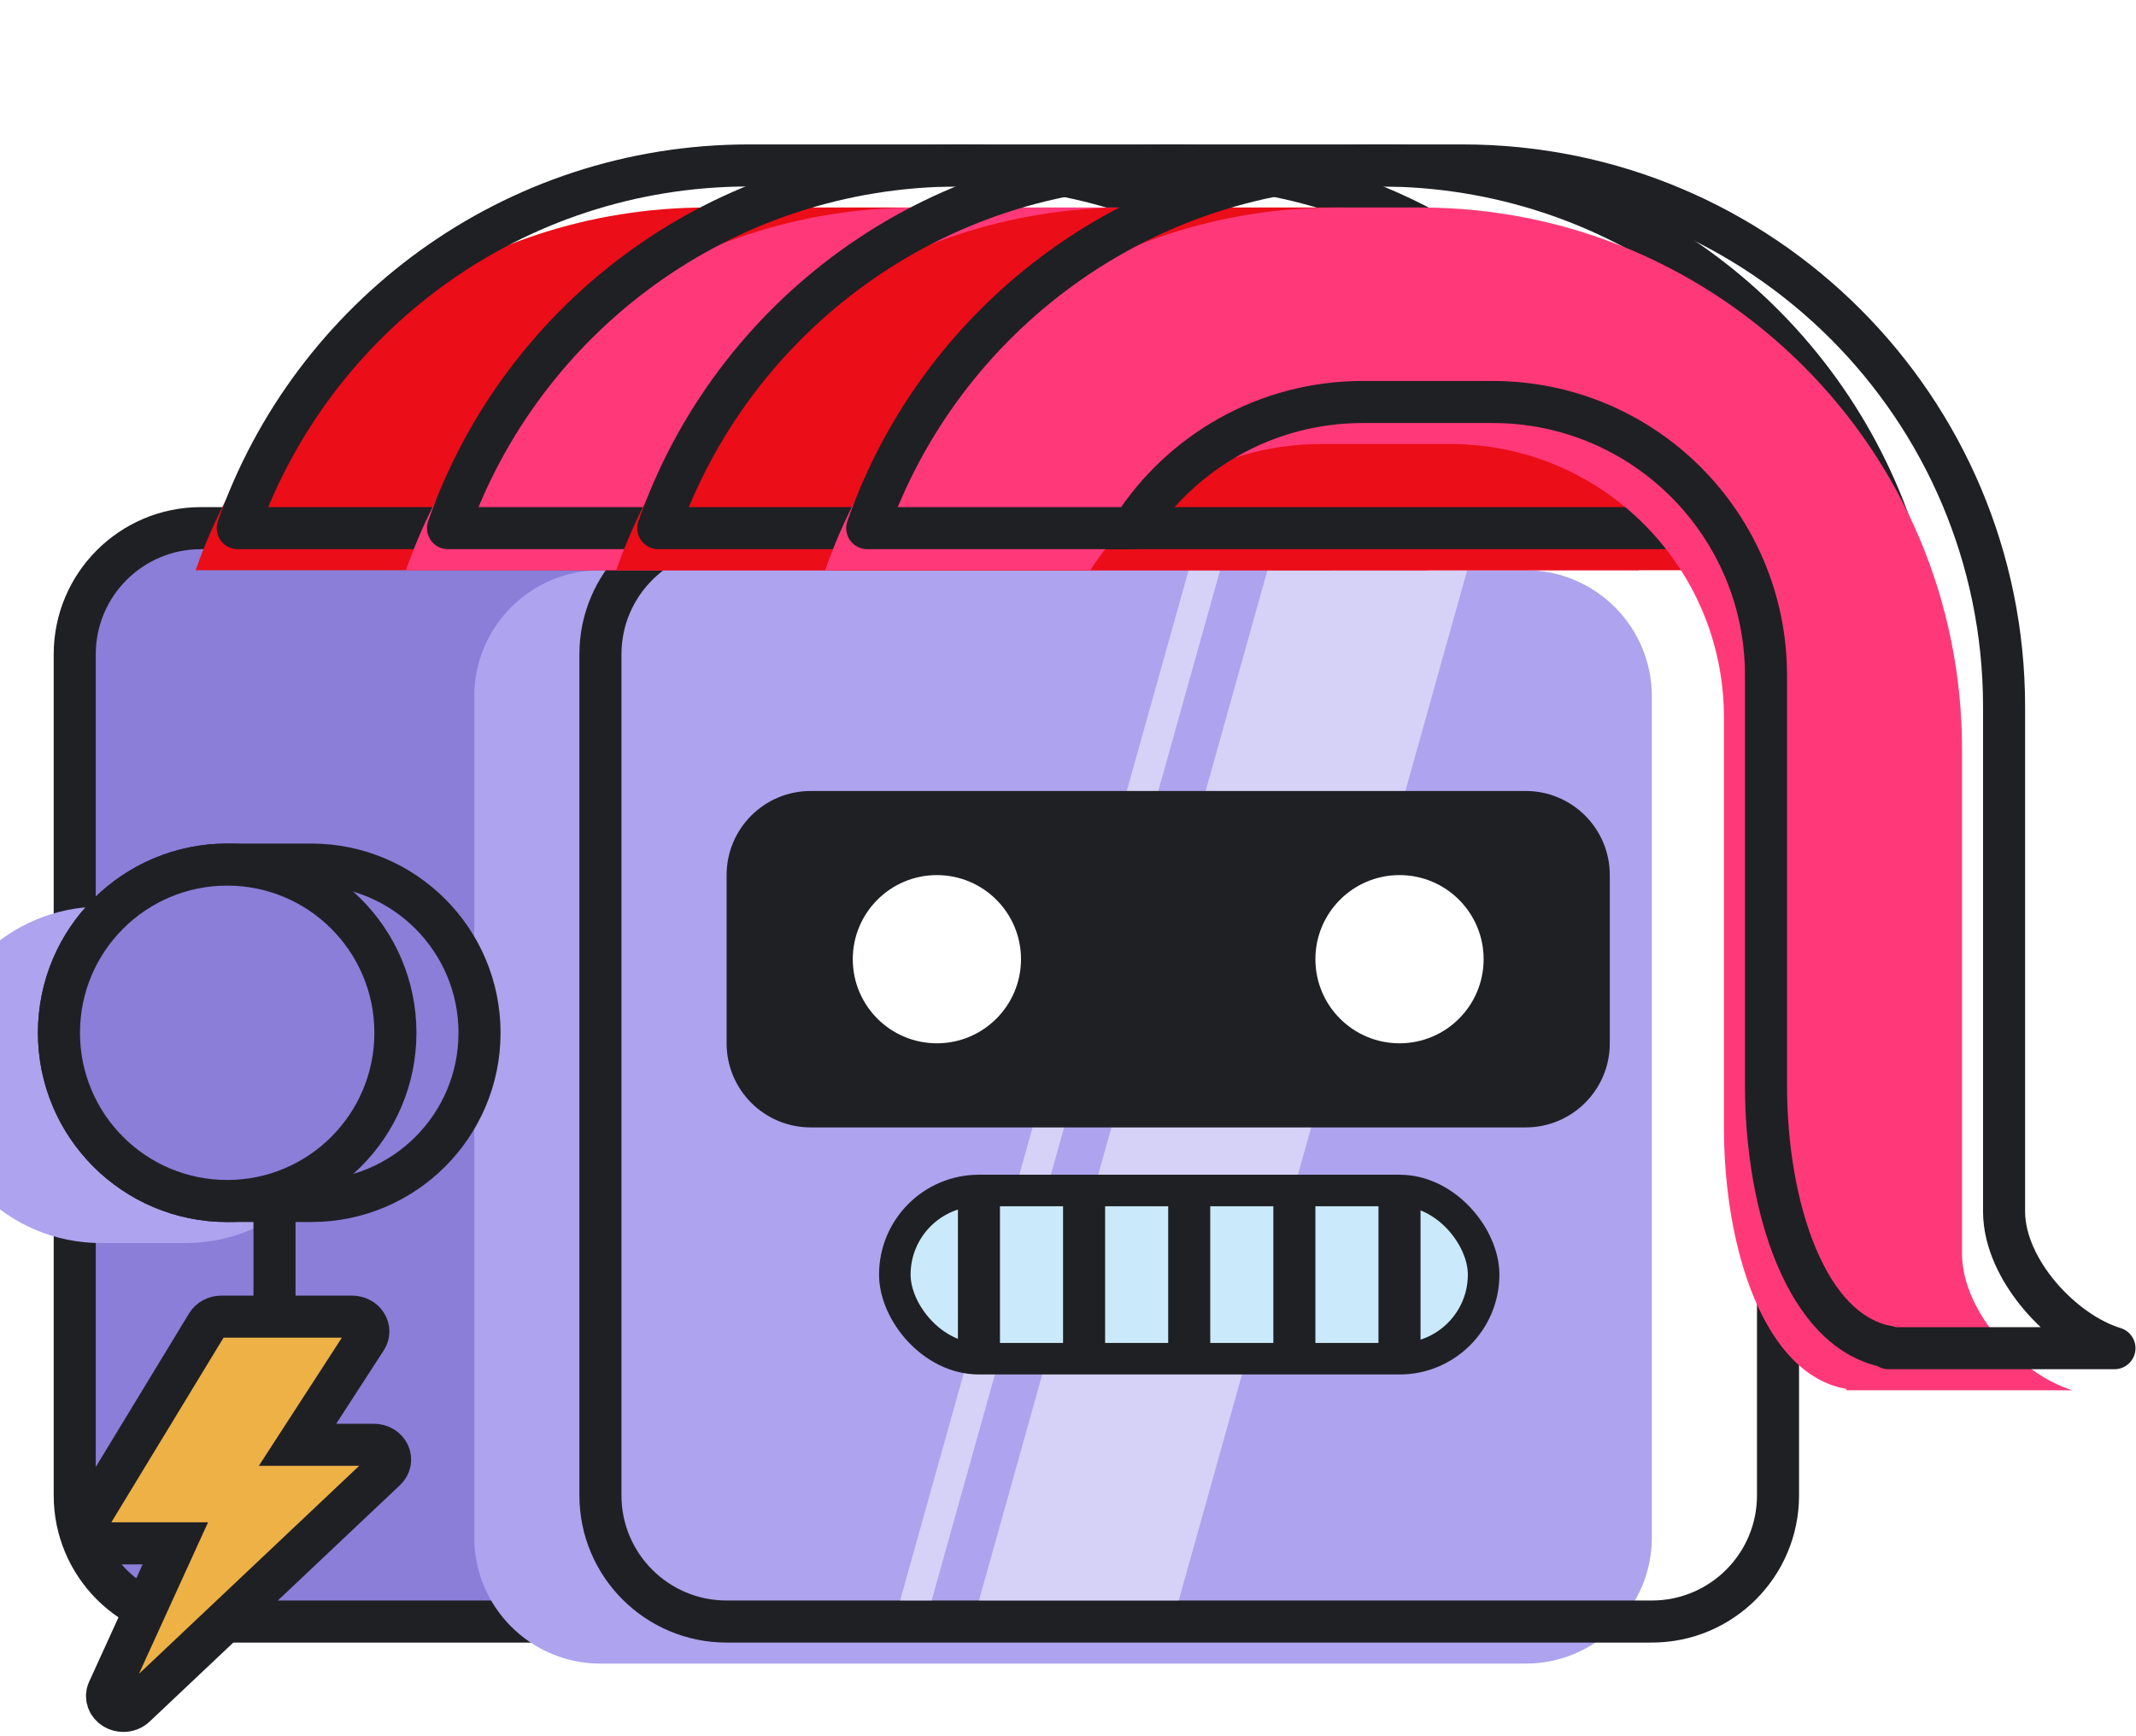
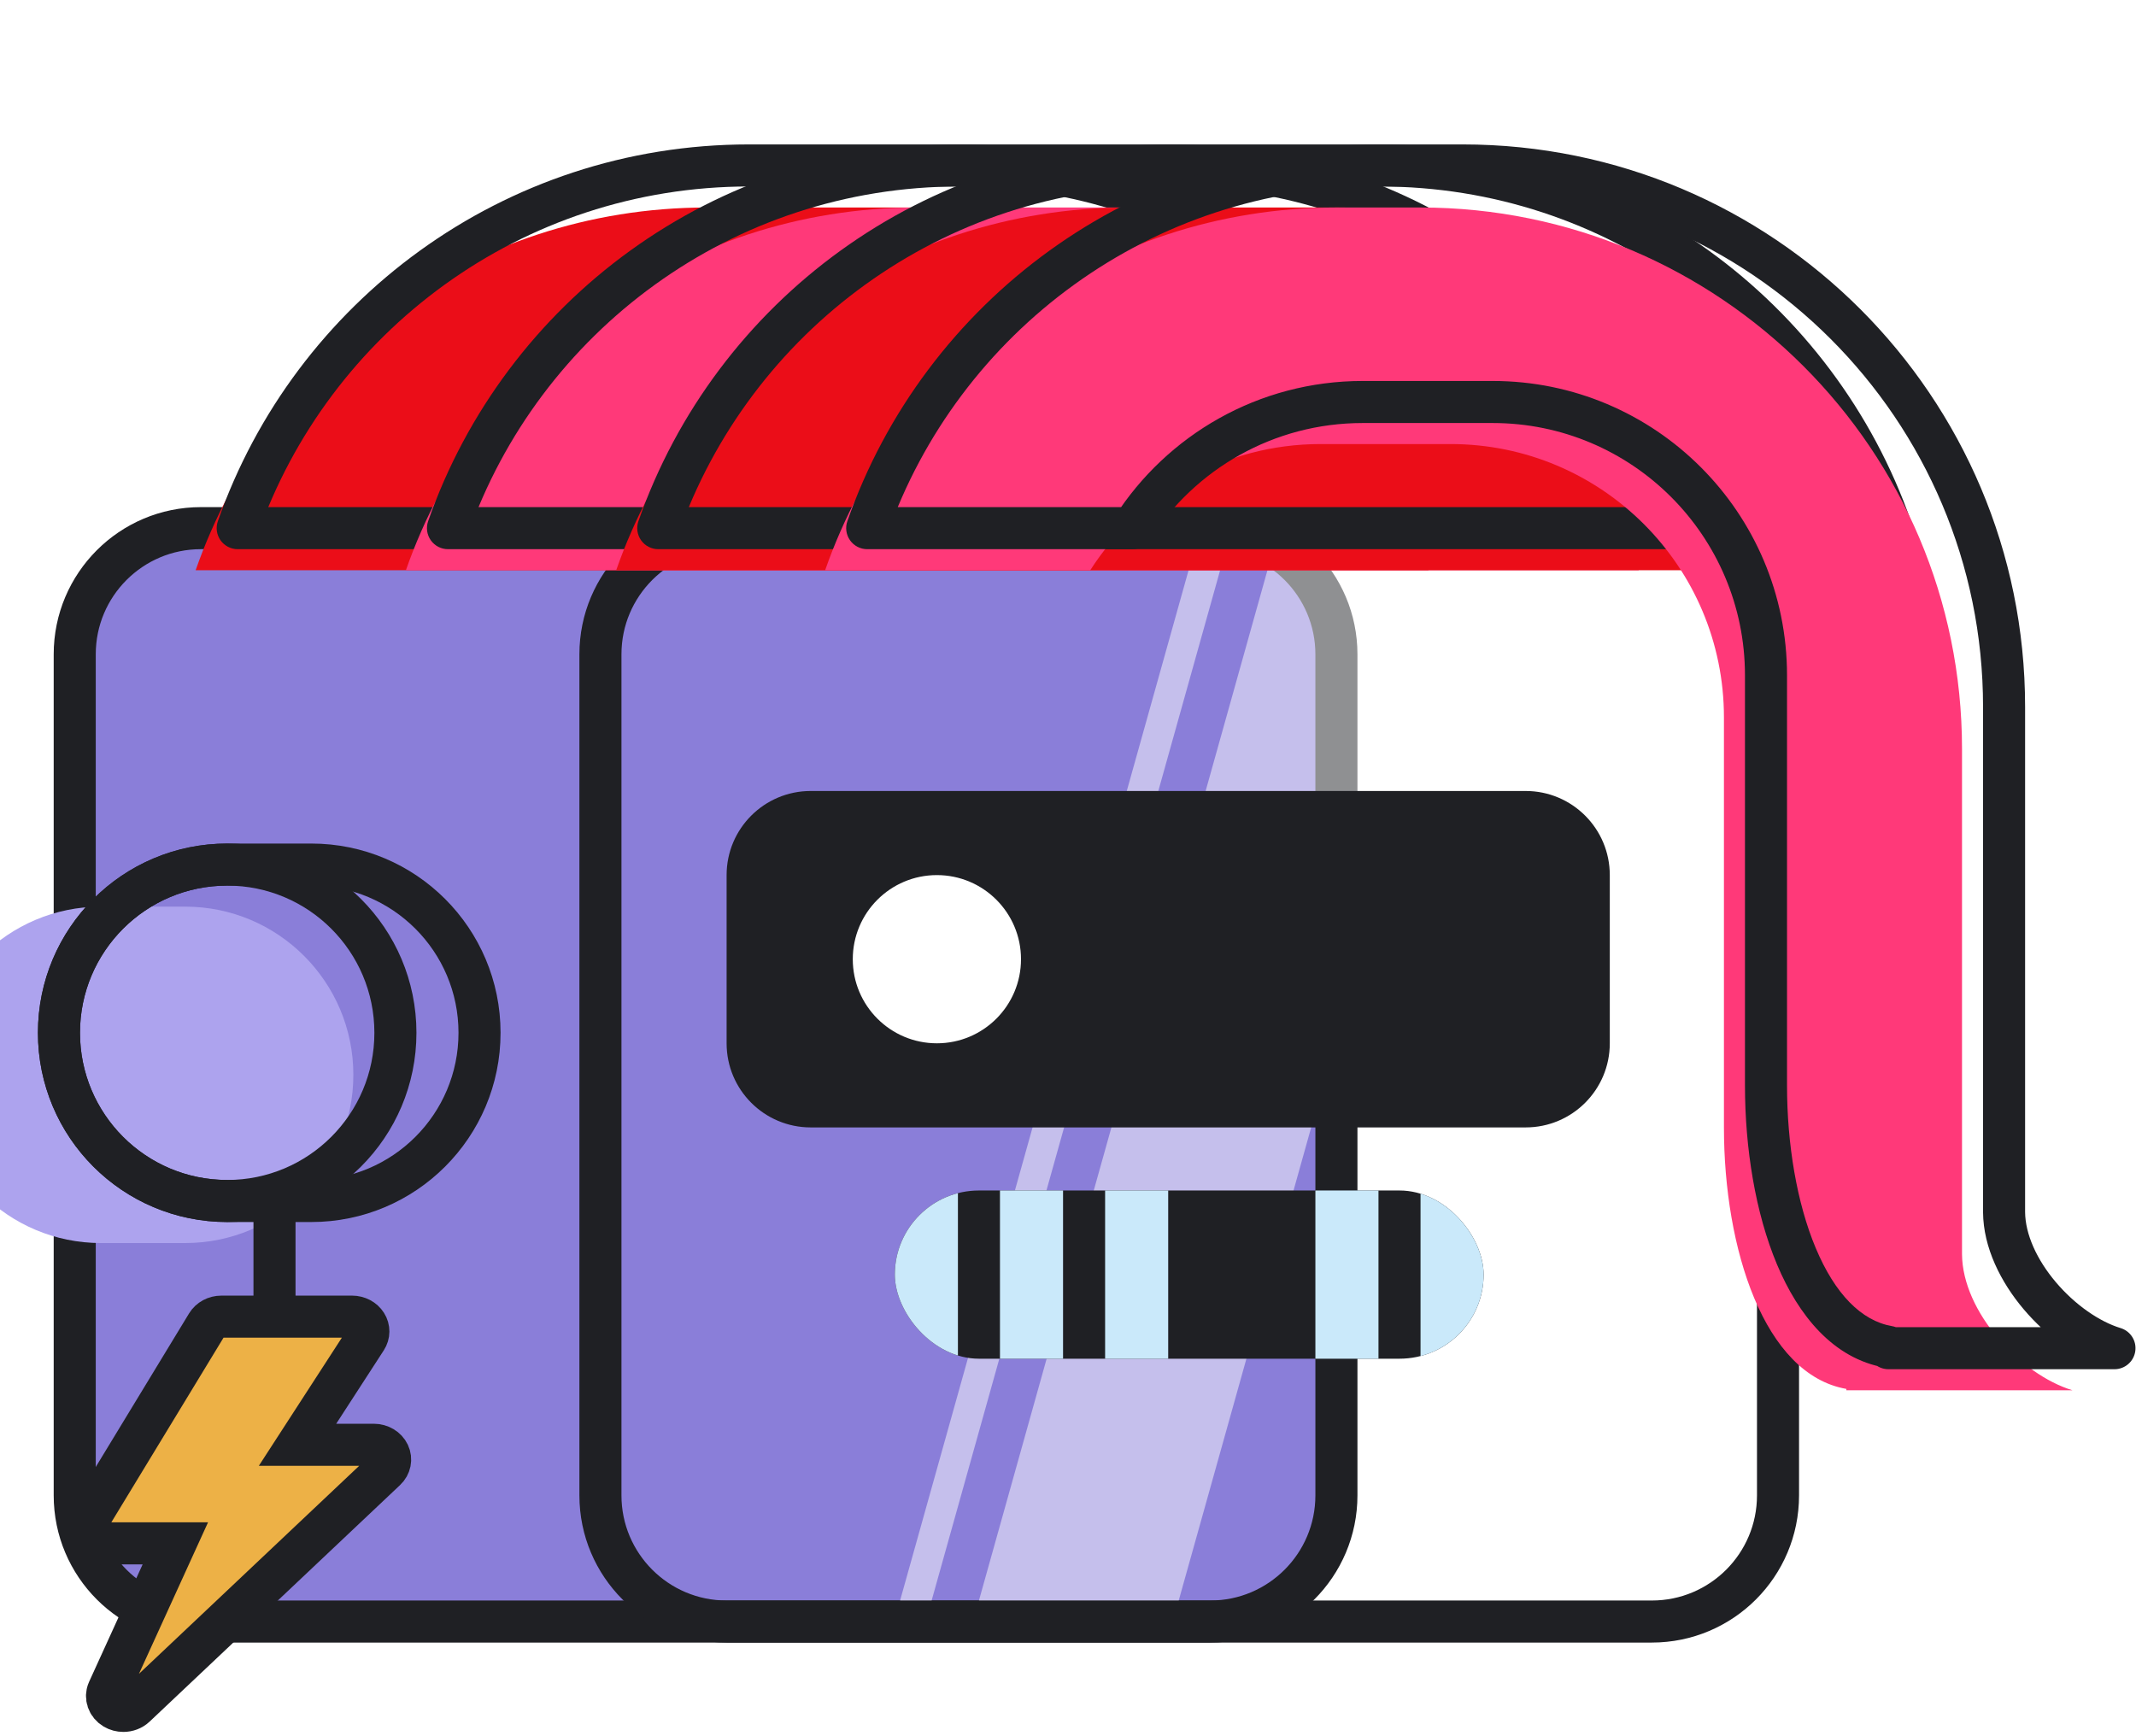
<svg xmlns="http://www.w3.org/2000/svg" width="262" height="213" viewBox="0 0 262 213" fill="none">
  <g filter="url(#filter0_ii)">
    <path d="M9.166 80.264C9.166 71.717 16.094 64.788 24.641 64.788H148.448C156.995 64.788 163.924 71.717 163.924 80.264V183.437C163.924 191.984 156.995 198.913 148.448 198.913H24.641C16.094 198.913 9.166 191.984 9.166 183.437V80.264Z" fill="#8A7ED9" />
  </g>
  <path d="M9.166 80.264C9.166 71.717 16.094 64.788 24.641 64.788H148.448C156.995 64.788 163.924 71.717 163.924 80.264V183.437C163.924 191.984 156.995 198.913 148.448 198.913H24.641C16.094 198.913 9.166 191.984 9.166 183.437V80.264Z" stroke="#1F2024" stroke-width="5.159" />
  <g filter="url(#filter1_i)">
-     <path d="M73.648 80.264C73.648 71.717 80.577 64.788 89.124 64.788H202.614C211.161 64.788 218.09 71.717 218.09 80.264V183.437C218.09 191.984 211.161 198.913 202.614 198.913H89.124C80.577 198.913 73.648 191.984 73.648 183.437V80.264Z" fill="#ADA3EE" />
-   </g>
+     </g>
  <path d="M73.648 80.264C73.648 71.717 80.577 64.788 89.124 64.788H202.614C211.161 64.788 218.09 71.717 218.09 80.264V183.437C218.09 191.984 211.161 198.913 202.614 198.913H89.124C80.577 198.913 73.648 191.984 73.648 183.437V80.264Z" stroke="#1F2024" stroke-width="5.159" />
  <path d="M156.187 67.368H180.69L144.58 196.333H120.076L156.187 67.368Z" fill="white" fill-opacity="0.5" />
  <path d="M146.514 67.368H150.383L114.273 196.333H110.404L146.514 67.368Z" fill="white" fill-opacity="0.5" />
  <g filter="url(#filter2_ddi)">
    <path d="M91.704 107.347C91.704 101.649 96.323 97.03 102.021 97.03H189.717C195.415 97.03 200.035 101.649 200.035 107.347V127.982C200.035 133.68 195.415 138.299 189.717 138.299H102.021C96.323 138.299 91.704 133.68 91.704 127.982V107.347Z" fill="#1F2024" />
    <circle cx="117.497" cy="117.664" r="10.317" fill="white" />
-     <circle cx="174.242" cy="117.664" r="10.317" fill="white" />
  </g>
  <g filter="url(#filter3_d)">
    <g filter="url(#filter4_i)">
      <path d="M9.811 124.113C9.811 112.716 19.049 103.478 30.445 103.478H40.762C52.158 103.478 61.397 112.716 61.397 124.113V124.113C61.397 135.509 52.158 144.747 40.762 144.747H30.445C19.049 144.747 9.811 135.509 9.811 124.113V124.113Z" fill="#ADA3EE" />
    </g>
    <path d="M9.811 124.113C9.811 112.716 19.049 103.478 30.445 103.478H40.762C52.158 103.478 61.397 112.716 61.397 124.113V124.113C61.397 135.509 52.158 144.747 40.762 144.747H30.445C19.049 144.747 9.811 135.509 9.811 124.113V124.113Z" stroke="#1F2024" stroke-width="5.159" />
    <g filter="url(#filter5_ii)">
-       <path d="M9.811 124.113C9.811 112.716 19.049 103.478 30.445 103.478V103.478C41.841 103.478 51.08 112.716 51.08 124.113V124.113C51.08 135.509 41.841 144.747 30.445 144.747V144.747C19.049 144.747 9.811 135.509 9.811 124.113V124.113Z" fill="#8A7ED9" />
-     </g>
+       </g>
    <path d="M9.811 124.113C9.811 112.716 19.049 103.478 30.445 103.478V103.478C41.841 103.478 51.08 112.716 51.08 124.113V124.113C51.08 135.509 41.841 144.747 30.445 144.747V144.747C19.049 144.747 9.811 135.509 9.811 124.113V124.113Z" stroke="#1F2024" stroke-width="5.159" />
    <line x1="36.249" y1="143.457" x2="36.249" y2="169.251" stroke="#1F2024" stroke-width="5.159" />
    <g filter="url(#filter6_ii)">
      <path d="M50.273 175.752C49.959 175.084 49.234 174.651 48.431 174.651H39.073L47.488 161.664C47.851 161.103 47.855 160.409 47.498 159.846C47.141 159.281 46.478 158.933 45.759 158.933H29.731C29 158.933 28.327 159.294 27.976 159.873L13.283 184.054C12.942 184.615 12.953 185.299 13.313 185.85C13.674 186.403 14.33 186.741 15.038 186.741H24.087L15.857 204.79C15.489 205.597 15.807 206.525 16.614 207.001C16.95 207.199 17.33 207.295 17.709 207.295C18.239 207.295 18.767 207.104 19.156 206.737L49.877 177.719C50.433 177.195 50.589 176.421 50.273 175.752Z" fill="#EDB146" />
    </g>
    <path d="M50.273 175.752C49.959 175.084 49.234 174.651 48.431 174.651H39.073L47.488 161.664C47.851 161.103 47.855 160.409 47.498 159.846C47.141 159.281 46.478 158.933 45.759 158.933H29.731C29 158.933 28.327 159.294 27.976 159.873L13.283 184.054C12.942 184.615 12.953 185.299 13.313 185.85C13.674 186.403 14.33 186.741 15.038 186.741H24.087L15.857 204.79C15.489 205.597 15.807 206.525 16.614 207.001C16.95 207.199 17.33 207.295 17.709 207.295C18.239 207.295 18.767 207.104 19.156 206.737L49.877 177.719C50.433 177.195 50.589 176.421 50.273 175.752Z" stroke="#1F2024" stroke-width="5.159" />
  </g>
  <g clip-path="url(#clip0)">
    <rect x="109.759" y="146.037" width="72.221" height="20.634" rx="10.317" fill="#1F2024" />
    <rect x="109.759" y="146.037" width="7.738" height="20.634" fill="#CAE9FA" />
    <rect x="122.655" y="146.037" width="7.738" height="20.634" fill="#CAE9FA" />
    <rect x="135.552" y="146.037" width="7.738" height="20.634" fill="#CAE9FA" />
-     <rect x="148.449" y="146.037" width="7.738" height="20.634" fill="#CAE9FA" />
    <rect x="161.345" y="146.037" width="7.738" height="20.634" fill="#CAE9FA" />
    <rect x="174.242" y="146.037" width="7.738" height="20.634" fill="#CAE9FA" />
  </g>
-   <rect x="109.759" y="146.037" width="72.221" height="20.634" rx="10.317" stroke="#1F2024" stroke-width="3.869" />
  <g filter="url(#filter7_ii)">
    <path fill-rule="evenodd" clip-rule="evenodd" d="M29.156 64.788H180.376C171.319 38.88 146.661 20.295 117.662 20.295H91.869C62.871 20.295 38.212 38.88 29.156 64.788Z" fill="#EB0D18" />
  </g>
  <path d="M29.156 64.788L26.721 63.937C26.445 64.726 26.569 65.6 27.052 66.281C27.536 66.963 28.32 67.368 29.156 67.368V64.788ZM180.376 64.788V67.368C181.212 67.368 181.996 66.963 182.479 66.281C182.963 65.6 183.087 64.726 182.811 63.937L180.376 64.788ZM29.156 67.368H180.376V62.209H29.156V67.368ZM117.662 22.875C145.531 22.875 169.235 40.734 177.941 65.64L182.811 63.937C173.403 37.026 147.791 17.716 117.662 17.716V22.875ZM91.869 22.875H117.662V17.716H91.869V22.875ZM31.591 65.64C40.297 40.734 64.001 22.875 91.869 22.875V17.716C61.74 17.716 36.128 37.026 26.721 63.937L31.591 65.64Z" fill="#1F2024" />
  <g filter="url(#filter8_ii)">
    <path fill-rule="evenodd" clip-rule="evenodd" d="M54.948 64.788H206.168C197.112 38.88 172.454 20.295 143.455 20.295H117.662C88.663 20.295 64.005 38.88 54.948 64.788Z" fill="#FF3979" />
  </g>
  <path d="M54.948 64.788L52.513 63.937C52.238 64.726 52.361 65.6 52.845 66.281C53.329 66.963 54.112 67.368 54.948 67.368V64.788ZM206.168 64.788V67.368C207.004 67.368 207.788 66.963 208.272 66.281C208.755 65.6 208.879 64.726 208.603 63.937L206.168 64.788ZM54.948 67.368H206.168V62.209H54.948V67.368ZM143.455 22.875C171.323 22.875 195.027 40.734 203.734 65.64L208.603 63.937C199.196 37.026 173.584 17.716 143.455 17.716V22.875ZM117.662 22.875H143.455V17.716H117.662V22.875ZM57.383 65.64C66.089 40.734 89.793 22.875 117.662 22.875V17.716C87.533 17.716 61.921 37.026 52.513 63.937L57.383 65.64Z" fill="#1F2024" />
  <g filter="url(#filter9_ii)">
    <path fill-rule="evenodd" clip-rule="evenodd" d="M80.742 64.788H231.962C222.905 38.88 198.247 20.295 169.248 20.295H143.455C114.456 20.295 89.798 38.88 80.742 64.788Z" fill="#EB0D18" />
  </g>
  <path d="M80.742 64.788L78.307 63.937C78.031 64.726 78.155 65.6 78.638 66.281C79.122 66.963 79.906 67.368 80.742 67.368V64.788ZM231.962 64.788V67.368C232.798 67.368 233.581 66.963 234.065 66.281C234.549 65.6 234.672 64.726 234.397 63.937L231.962 64.788ZM80.742 67.368H231.962V62.209H80.742V67.368ZM169.248 22.875C197.117 22.875 220.821 40.734 229.527 65.639L234.397 63.937C224.989 37.026 199.377 17.716 169.248 17.716V22.875ZM143.455 22.875H169.248V17.716H143.455V22.875ZM83.177 65.639C91.883 40.734 115.587 22.875 143.455 22.875V17.716C113.326 17.716 87.714 37.026 78.307 63.937L83.177 65.639Z" fill="#1F2024" />
  <g filter="url(#filter10_ii)">
    <path fill-rule="evenodd" clip-rule="evenodd" d="M106.37 64.788H138.889C144.848 55.482 155.278 49.313 167.149 49.313H183.085C201.603 49.313 216.616 64.325 216.616 82.844V133.14C216.616 148.017 221.54 163.466 231.632 165.217V165.382H233.566H245.818H259.359C252.954 163.428 245.872 155.768 245.818 148.697V86.713C245.818 50.031 216.082 20.295 179.401 20.295H169.084C140.085 20.295 115.427 38.88 106.37 64.788Z" fill="#FF3979" />
  </g>
  <path d="M138.889 64.788V67.368C139.768 67.368 140.587 66.92 141.061 66.179L138.889 64.788ZM106.37 64.788L103.935 63.937C103.66 64.726 103.783 65.6 104.267 66.281C104.75 66.963 105.534 67.368 106.37 67.368V64.788ZM231.632 165.217H234.211C234.211 163.963 233.309 162.89 232.073 162.676L231.632 165.217ZM231.632 165.382H229.052C229.052 166.806 230.207 167.961 231.632 167.961V165.382ZM259.359 165.382V167.961C260.637 167.961 261.722 167.026 261.91 165.762C262.099 164.498 261.334 163.287 260.112 162.915L259.359 165.382ZM245.818 148.697H243.239C243.239 148.703 243.239 148.71 243.239 148.716L245.818 148.697ZM138.889 62.209H106.37V67.368H138.889V62.209ZM167.149 46.733C154.362 46.733 143.129 53.382 136.717 63.398L141.061 66.179C146.566 57.582 156.194 51.892 167.149 51.892V46.733ZM183.085 46.733H167.149V51.892H183.085V46.733ZM219.195 82.844C219.195 62.901 203.028 46.733 183.085 46.733V51.892C200.179 51.892 214.036 65.749 214.036 82.844H219.195ZM219.195 133.14V82.844H214.036V133.14H219.195ZM232.073 162.676C228.32 162.025 225.08 158.734 222.718 153.103C220.392 147.559 219.195 140.336 219.195 133.14H214.036C214.036 140.821 215.302 148.761 217.961 155.099C220.583 161.349 224.852 166.659 231.191 167.759L232.073 162.676ZM234.211 165.382V165.217H229.052V165.382H234.211ZM233.566 162.802H231.632V167.961H233.566V162.802ZM245.818 162.802H233.566V167.961H245.818V162.802ZM259.359 162.802H245.818V167.961H259.359V162.802ZM243.239 148.716C243.272 153.061 245.428 157.308 248.239 160.625C251.059 163.954 254.827 166.696 258.607 167.849L260.112 162.915C257.486 162.114 254.511 160.048 252.175 157.291C249.829 154.522 248.418 151.403 248.397 148.677L243.239 148.716ZM243.239 86.713V148.697H248.397V86.713H243.239ZM179.401 22.875C214.658 22.875 243.239 51.456 243.239 86.713H248.397C248.397 48.607 217.507 17.716 179.401 17.716V22.875ZM169.084 22.875H179.401V17.716H169.084V22.875ZM108.805 65.64C117.511 40.734 141.215 22.875 169.084 22.875V17.716C138.955 17.716 113.343 37.026 103.935 63.937L108.805 65.64Z" fill="#1F2024" />
  <defs>
    <filter id="filter0_ii" x="6.586" y="62.209" width="159.917" height="139.283" filterUnits="userSpaceOnUse" color-interpolation-filters="sRGB">
      <feFlood flood-opacity="0" result="BackgroundImageFix" />
      <feBlend mode="normal" in="SourceGraphic" in2="BackgroundImageFix" result="shape" />
      <feColorMatrix in="SourceAlpha" type="matrix" values="0 0 0 0 0 0 0 0 0 0 0 0 0 0 0 0 0 0 127 0" result="hardAlpha" />
      <feOffset dy="-10.317" />
      <feComposite in2="hardAlpha" operator="arithmetic" k2="-1" k3="1" />
      <feColorMatrix type="matrix" values="0 0 0 0 0 0 0 0 0 0 0 0 0 0 0 0 0 0 0.25 0" />
      <feBlend mode="normal" in2="shape" result="effect1_innerShadow" />
      <feColorMatrix in="SourceAlpha" type="matrix" values="0 0 0 0 0 0 0 0 0 0 0 0 0 0 0 0 0 0 127 0" result="hardAlpha" />
      <feOffset dy="10.317" />
      <feComposite in2="hardAlpha" operator="arithmetic" k2="-1" k3="1" />
      <feColorMatrix type="matrix" values="0 0 0 0 1 0 0 0 0 1 0 0 0 0 1 0 0 0 0.25 0" />
      <feBlend mode="normal" in2="effect1_innerShadow" result="effect2_innerShadow" />
    </filter>
    <filter id="filter1_i" x="71.069" y="62.209" width="149.6" height="139.283" filterUnits="userSpaceOnUse" color-interpolation-filters="sRGB">
      <feFlood flood-opacity="0" result="BackgroundImageFix" />
      <feBlend mode="normal" in="SourceGraphic" in2="BackgroundImageFix" result="shape" />
      <feColorMatrix in="SourceAlpha" type="matrix" values="0 0 0 0 0 0 0 0 0 0 0 0 0 0 0 0 0 0 127 0" result="hardAlpha" />
      <feOffset dx="-15.476" dy="5.159" />
      <feComposite in2="hardAlpha" operator="arithmetic" k2="-1" k3="1" />
      <feColorMatrix type="matrix" values="0 0 0 0 1 0 0 0 0 1 0 0 0 0 1 0 0 0 0.25 0" />
      <feBlend mode="normal" in2="shape" result="effect1_innerShadow" />
    </filter>
    <filter id="filter2_ddi" x="89.124" y="97.03" width="113.49" height="41.269" filterUnits="userSpaceOnUse" color-interpolation-filters="sRGB">
      <feFlood flood-opacity="0" result="BackgroundImageFix" />
      <feColorMatrix in="SourceAlpha" type="matrix" values="0 0 0 0 0 0 0 0 0 0 0 0 0 0 0 0 0 0 127 0" result="hardAlpha" />
      <feOffset dx="-2.579" />
      <feColorMatrix type="matrix" values="0 0 0 0 1 0 0 0 0 1 0 0 0 0 1 0 0 0 0.25 0" />
      <feBlend mode="normal" in2="BackgroundImageFix" result="effect1_dropShadow" />
      <feColorMatrix in="SourceAlpha" type="matrix" values="0 0 0 0 0 0 0 0 0 0 0 0 0 0 0 0 0 0 127 0" result="hardAlpha" />
      <feOffset dx="2.579" />
      <feColorMatrix type="matrix" values="0 0 0 0 0 0 0 0 0 0 0 0 0 0 0 0 0 0 0.25 0" />
      <feBlend mode="normal" in2="effect1_dropShadow" result="effect2_dropShadow" />
      <feBlend mode="normal" in="SourceGraphic" in2="effect2_dropShadow" result="shape" />
      <feColorMatrix in="SourceAlpha" type="matrix" values="0 0 0 0 0 0 0 0 0 0 0 0 0 0 0 0 0 0 127 0" result="hardAlpha" />
      <feOffset dx="-2.579" />
      <feComposite in2="hardAlpha" operator="arithmetic" k2="-1" k3="1" />
      <feColorMatrix type="matrix" values="0 0 0 0 0 0 0 0 0 0 0 0 0 0 0 0 0 0 0.25 0" />
      <feBlend mode="normal" in2="shape" result="effect3_innerShadow" />
    </filter>
    <filter id="filter3_d" x="-2.441" y="98.32" width="73.51" height="114.134" filterUnits="userSpaceOnUse" color-interpolation-filters="sRGB">
      <feFlood flood-opacity="0" result="BackgroundImageFix" />
      <feColorMatrix in="SourceAlpha" type="matrix" values="0 0 0 0 0 0 0 0 0 0 0 0 0 0 0 0 0 0 127 0" result="hardAlpha" />
      <feOffset dx="-2.579" dy="2.579" />
      <feColorMatrix type="matrix" values="0 0 0 0 0 0 0 0 0 0 0 0 0 0 0 0 0 0 0.25 0" />
      <feBlend mode="normal" in2="BackgroundImageFix" result="effect1_dropShadow" />
      <feBlend mode="normal" in="SourceGraphic" in2="effect1_dropShadow" result="shape" />
    </filter>
    <filter id="filter4_i" x="7.231" y="100.899" width="56.745" height="46.428" filterUnits="userSpaceOnUse" color-interpolation-filters="sRGB">
      <feFlood flood-opacity="0" result="BackgroundImageFix" />
      <feBlend mode="normal" in="SourceGraphic" in2="BackgroundImageFix" result="shape" />
      <feColorMatrix in="SourceAlpha" type="matrix" values="0 0 0 0 0 0 0 0 0 0 0 0 0 0 0 0 0 0 127 0" result="hardAlpha" />
      <feOffset dx="-15.476" dy="5.159" />
      <feComposite in2="hardAlpha" operator="arithmetic" k2="-1" k3="1" />
      <feColorMatrix type="matrix" values="0 0 0 0 1 0 0 0 0 1 0 0 0 0 1 0 0 0 0.25 0" />
      <feBlend mode="normal" in2="shape" result="effect1_innerShadow" />
    </filter>
    <filter id="filter5_ii" x="7.231" y="100.899" width="46.428" height="46.428" filterUnits="userSpaceOnUse" color-interpolation-filters="sRGB">
      <feFlood flood-opacity="0" result="BackgroundImageFix" />
      <feBlend mode="normal" in="SourceGraphic" in2="BackgroundImageFix" result="shape" />
      <feColorMatrix in="SourceAlpha" type="matrix" values="0 0 0 0 0 0 0 0 0 0 0 0 0 0 0 0 0 0 127 0" result="hardAlpha" />
      <feOffset dy="-10.317" />
      <feComposite in2="hardAlpha" operator="arithmetic" k2="-1" k3="1" />
      <feColorMatrix type="matrix" values="0 0 0 0 0 0 0 0 0 0 0 0 0 0 0 0 0 0 0.25 0" />
      <feBlend mode="normal" in2="shape" result="effect1_innerShadow" />
      <feColorMatrix in="SourceAlpha" type="matrix" values="0 0 0 0 0 0 0 0 0 0 0 0 0 0 0 0 0 0 127 0" result="hardAlpha" />
      <feOffset dy="10.317" />
      <feComposite in2="hardAlpha" operator="arithmetic" k2="-1" k3="1" />
      <feColorMatrix type="matrix" values="0 0 0 0 1 0 0 0 0 1 0 0 0 0 1 0 0 0 0.25 0" />
      <feBlend mode="normal" in2="effect1_innerShadow" result="effect2_innerShadow" />
    </filter>
    <filter id="filter6_ii" x="10.456" y="156.354" width="42.56" height="53.521" filterUnits="userSpaceOnUse" color-interpolation-filters="sRGB">
      <feFlood flood-opacity="0" result="BackgroundImageFix" />
      <feBlend mode="normal" in="SourceGraphic" in2="BackgroundImageFix" result="shape" />
      <feColorMatrix in="SourceAlpha" type="matrix" values="0 0 0 0 0 0 0 0 0 0 0 0 0 0 0 0 0 0 127 0" result="hardAlpha" />
      <feOffset dy="-10.317" />
      <feComposite in2="hardAlpha" operator="arithmetic" k2="-1" k3="1" />
      <feColorMatrix type="matrix" values="0 0 0 0 0 0 0 0 0 0 0 0 0 0 0 0 0 0 0.25 0" />
      <feBlend mode="normal" in2="shape" result="effect1_innerShadow" />
      <feColorMatrix in="SourceAlpha" type="matrix" values="0 0 0 0 0 0 0 0 0 0 0 0 0 0 0 0 0 0 127 0" result="hardAlpha" />
      <feOffset dy="10.317" />
      <feComposite in2="hardAlpha" operator="arithmetic" k2="-1" k3="1" />
      <feColorMatrix type="matrix" values="0 0 0 0 1 0 0 0 0 1 0 0 0 0 1 0 0 0 0.25 0" />
      <feBlend mode="normal" in2="effect1_innerShadow" result="effect2_innerShadow" />
    </filter>
    <filter id="filter7_ii" x="26.577" y="17.716" width="156.379" height="49.652" filterUnits="userSpaceOnUse" color-interpolation-filters="sRGB">
      <feFlood flood-opacity="0" result="BackgroundImageFix" />
      <feBlend mode="normal" in="SourceGraphic" in2="BackgroundImageFix" result="shape" />
      <feColorMatrix in="SourceAlpha" type="matrix" values="0 0 0 0 0 0 0 0 0 0 0 0 0 0 0 0 0 0 127 0" result="hardAlpha" />
      <feOffset dx="10.317" />
      <feComposite in2="hardAlpha" operator="arithmetic" k2="-1" k3="1" />
      <feColorMatrix type="matrix" values="0 0 0 0 0 0 0 0 0 0 0 0 0 0 0 0 0 0 0.25 0" />
      <feBlend mode="normal" in2="shape" result="effect1_innerShadow" />
      <feColorMatrix in="SourceAlpha" type="matrix" values="0 0 0 0 0 0 0 0 0 0 0 0 0 0 0 0 0 0 127 0" result="hardAlpha" />
      <feOffset dx="-15.476" dy="5.159" />
      <feComposite in2="hardAlpha" operator="arithmetic" k2="-1" k3="1" />
      <feColorMatrix type="matrix" values="0 0 0 0 1 0 0 0 0 1 0 0 0 0 1 0 0 0 0.25 0" />
      <feBlend mode="normal" in2="effect1_innerShadow" result="effect2_innerShadow" />
    </filter>
    <filter id="filter8_ii" x="52.369" y="17.716" width="156.379" height="49.652" filterUnits="userSpaceOnUse" color-interpolation-filters="sRGB">
      <feFlood flood-opacity="0" result="BackgroundImageFix" />
      <feBlend mode="normal" in="SourceGraphic" in2="BackgroundImageFix" result="shape" />
      <feColorMatrix in="SourceAlpha" type="matrix" values="0 0 0 0 0 0 0 0 0 0 0 0 0 0 0 0 0 0 127 0" result="hardAlpha" />
      <feOffset dx="10.317" />
      <feComposite in2="hardAlpha" operator="arithmetic" k2="-1" k3="1" />
      <feColorMatrix type="matrix" values="0 0 0 0 0 0 0 0 0 0 0 0 0 0 0 0 0 0 0.25 0" />
      <feBlend mode="normal" in2="shape" result="effect1_innerShadow" />
      <feColorMatrix in="SourceAlpha" type="matrix" values="0 0 0 0 0 0 0 0 0 0 0 0 0 0 0 0 0 0 127 0" result="hardAlpha" />
      <feOffset dx="-15.476" dy="5.159" />
      <feComposite in2="hardAlpha" operator="arithmetic" k2="-1" k3="1" />
      <feColorMatrix type="matrix" values="0 0 0 0 1 0 0 0 0 1 0 0 0 0 1 0 0 0 0.25 0" />
      <feBlend mode="normal" in2="effect1_innerShadow" result="effect2_innerShadow" />
    </filter>
    <filter id="filter9_ii" x="78.163" y="17.716" width="156.379" height="49.652" filterUnits="userSpaceOnUse" color-interpolation-filters="sRGB">
      <feFlood flood-opacity="0" result="BackgroundImageFix" />
      <feBlend mode="normal" in="SourceGraphic" in2="BackgroundImageFix" result="shape" />
      <feColorMatrix in="SourceAlpha" type="matrix" values="0 0 0 0 0 0 0 0 0 0 0 0 0 0 0 0 0 0 127 0" result="hardAlpha" />
      <feOffset dx="10.317" />
      <feComposite in2="hardAlpha" operator="arithmetic" k2="-1" k3="1" />
      <feColorMatrix type="matrix" values="0 0 0 0 0 0 0 0 0 0 0 0 0 0 0 0 0 0 0.25 0" />
      <feBlend mode="normal" in2="shape" result="effect1_innerShadow" />
      <feColorMatrix in="SourceAlpha" type="matrix" values="0 0 0 0 0 0 0 0 0 0 0 0 0 0 0 0 0 0 127 0" result="hardAlpha" />
      <feOffset dx="-15.476" dy="5.159" />
      <feComposite in2="hardAlpha" operator="arithmetic" k2="-1" k3="1" />
      <feColorMatrix type="matrix" values="0 0 0 0 1 0 0 0 0 1 0 0 0 0 1 0 0 0 0.25 0" />
      <feBlend mode="normal" in2="effect1_innerShadow" result="effect2_innerShadow" />
    </filter>
    <filter id="filter10_ii" x="103.791" y="17.716" width="158.148" height="150.245" filterUnits="userSpaceOnUse" color-interpolation-filters="sRGB">
      <feFlood flood-opacity="0" result="BackgroundImageFix" />
      <feBlend mode="normal" in="SourceGraphic" in2="BackgroundImageFix" result="shape" />
      <feColorMatrix in="SourceAlpha" type="matrix" values="0 0 0 0 0 0 0 0 0 0 0 0 0 0 0 0 0 0 127 0" result="hardAlpha" />
      <feOffset dx="10.317" />
      <feComposite in2="hardAlpha" operator="arithmetic" k2="-1" k3="1" />
      <feColorMatrix type="matrix" values="0 0 0 0 0 0 0 0 0 0 0 0 0 0 0 0 0 0 0.25 0" />
      <feBlend mode="normal" in2="shape" result="effect1_innerShadow" />
      <feColorMatrix in="SourceAlpha" type="matrix" values="0 0 0 0 0 0 0 0 0 0 0 0 0 0 0 0 0 0 127 0" result="hardAlpha" />
      <feOffset dx="-15.476" dy="5.159" />
      <feComposite in2="hardAlpha" operator="arithmetic" k2="-1" k3="1" />
      <feColorMatrix type="matrix" values="0 0 0 0 1 0 0 0 0 1 0 0 0 0 1 0 0 0 0.25 0" />
      <feBlend mode="normal" in2="effect1_innerShadow" result="effect2_innerShadow" />
    </filter>
    <clipPath id="clip0">
      <rect x="109.759" y="146.037" width="72.221" height="20.634" rx="10.317" fill="white" />
    </clipPath>
  </defs>
</svg>